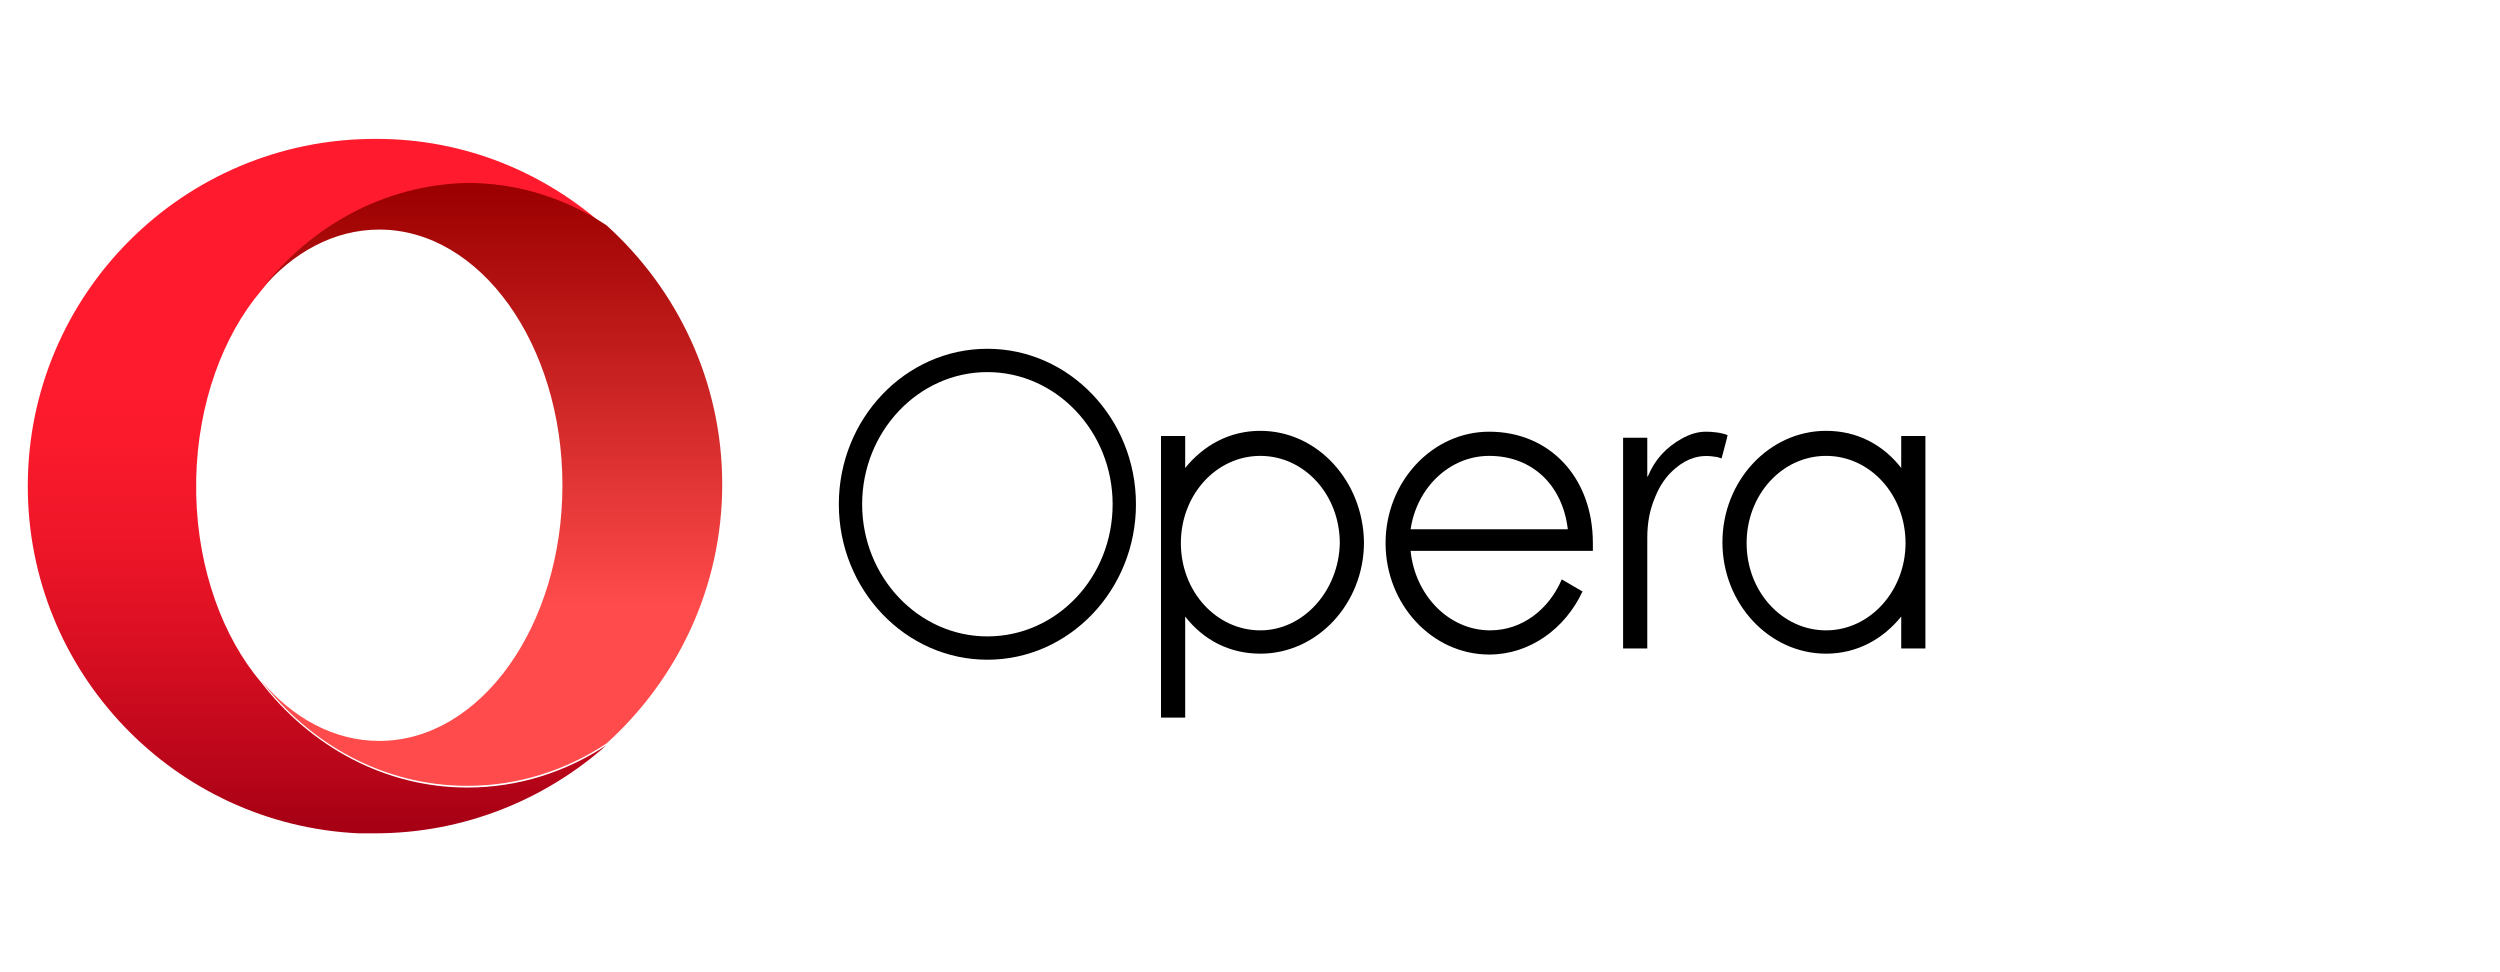
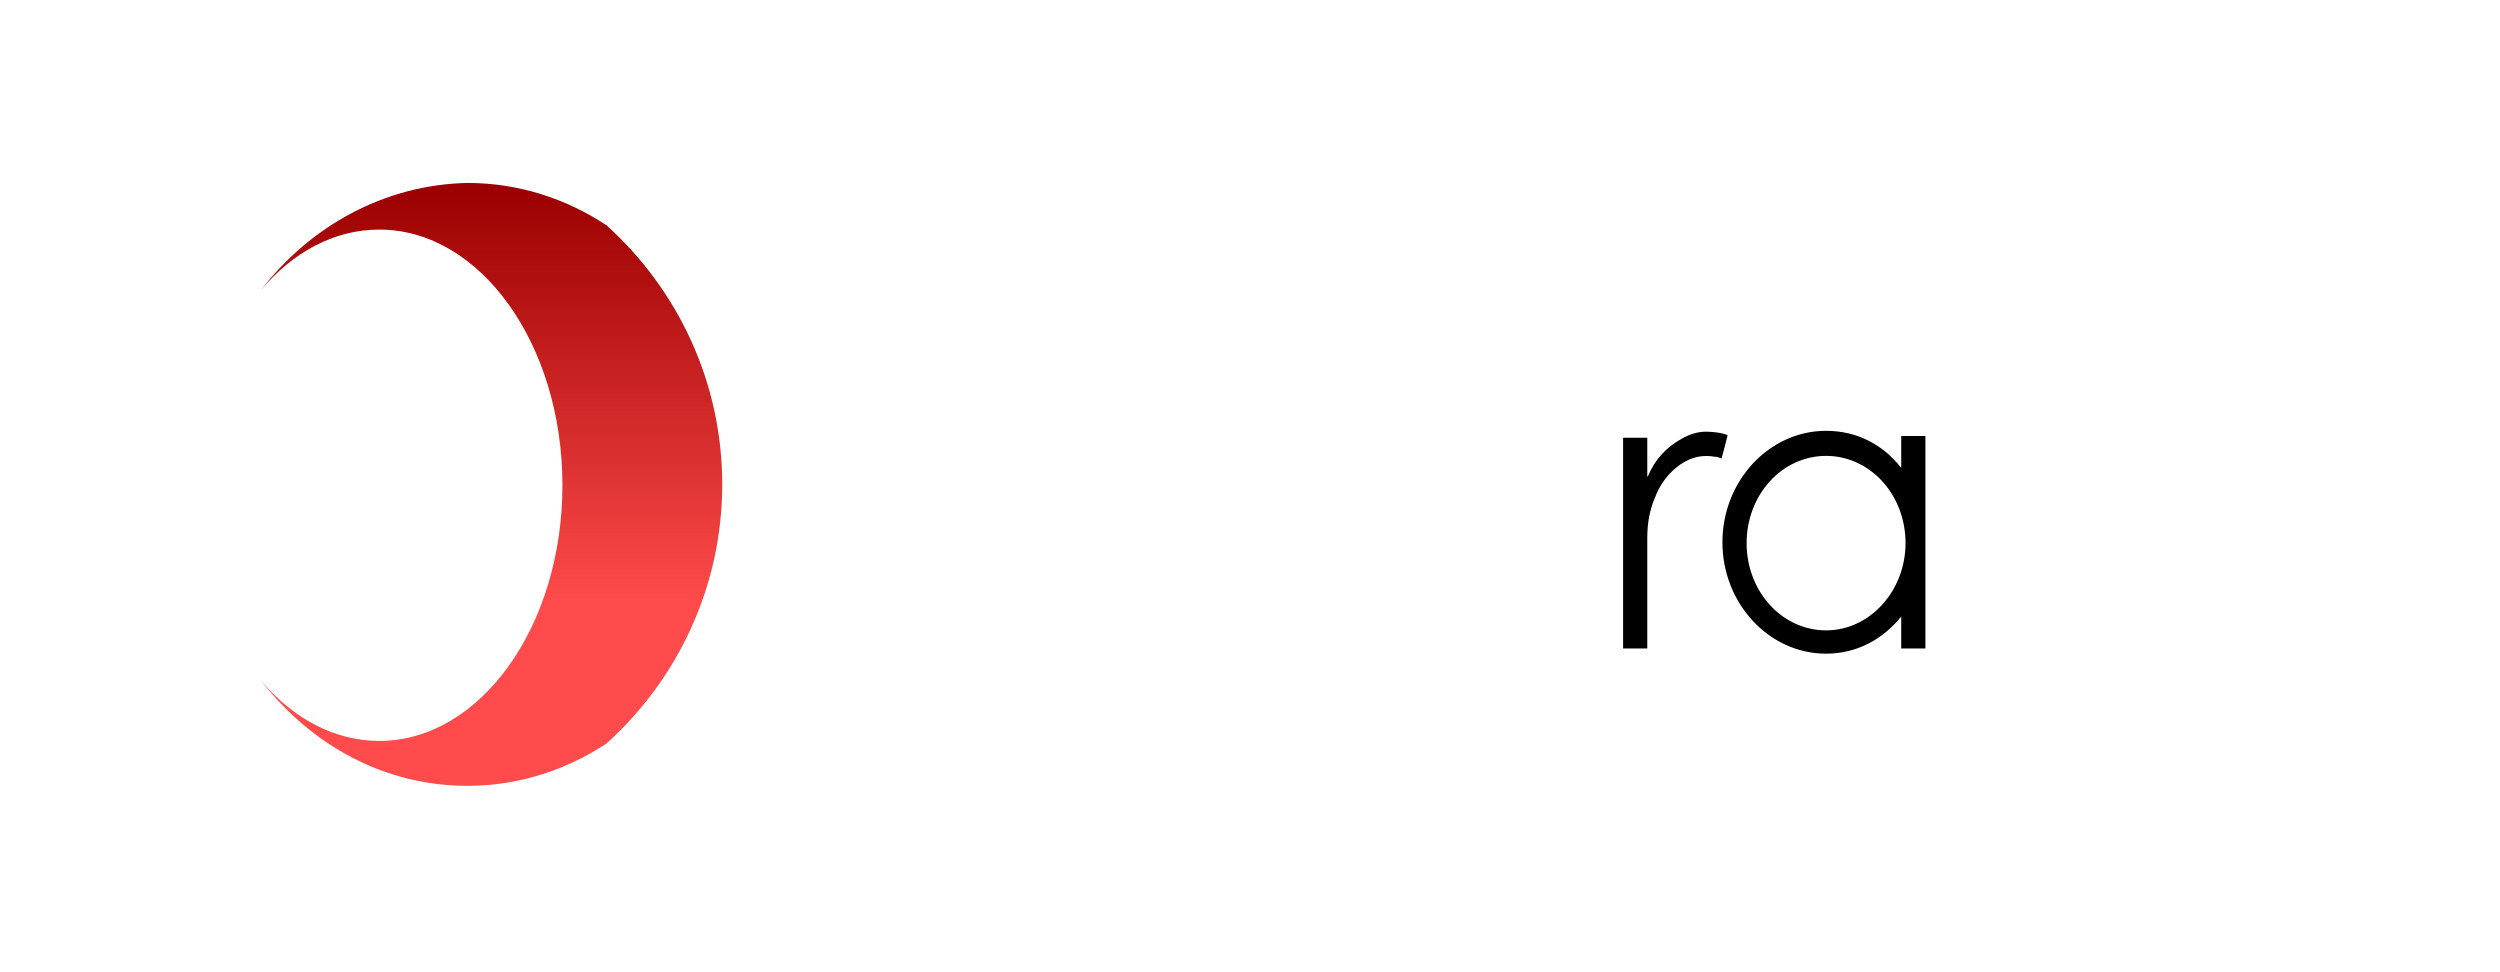
<svg xmlns="http://www.w3.org/2000/svg" width="360" height="140" viewBox="0 0 360 140" fill="none">
-   <path d="M37.582 98.234C32.109 91.766 28.503 82.065 28.254 71.244V68.881C28.503 58.06 32.109 48.358 37.582 41.891C44.796 32.562 55.368 26.716 67.308 26.716C74.647 26.716 81.488 28.955 87.333 32.811C78.502 24.851 66.935 20 54.249 20C54.124 20 54.124 20 54 20C26.388 20 4 42.388 4 70C4 96.866 25.144 118.756 51.637 120C52.383 120 53.254 120 54 120C66.811 120 78.502 115.149 87.333 107.313C81.488 111.169 74.647 113.408 67.308 113.408C55.368 113.408 44.672 107.438 37.582 98.234Z" fill="url(#paint0_linear_4444_2)" />
  <path d="M37.582 41.766C42.184 36.294 48.154 33.06 54.622 33.06C69.174 33.06 80.99 49.602 80.99 69.876C80.99 90.149 69.174 106.692 54.622 106.692C48.154 106.692 42.184 103.458 37.582 97.985C44.796 107.313 55.368 113.159 67.308 113.159C74.647 113.159 81.487 110.92 87.333 107.065C97.532 97.861 104 84.552 104 69.751C104 54.95 97.532 41.642 87.333 32.438C81.487 28.582 74.647 26.343 67.308 26.343C55.368 26.592 44.672 32.562 37.582 41.766Z" fill="url(#paint1_linear_4444_2)" />
-   <path d="M181.488 62.04C177.01 62.04 173.279 64.154 170.667 67.388V62.786H167.184V103.333H170.667V88.781C173.279 92.139 177.01 94.129 181.488 94.129C189.697 94.129 196.413 86.915 196.413 78.085C196.289 69.254 189.697 62.04 181.488 62.04ZM181.488 90.771C175.144 90.771 170.045 85.174 170.045 78.209C170.045 71.244 175.144 65.647 181.488 65.647C187.831 65.647 192.93 71.244 192.93 78.209C192.806 85.05 187.706 90.771 181.488 90.771Z" fill="black" />
-   <path d="M142.184 50.224C130.368 50.224 120.791 60.299 120.791 72.612C120.791 84.925 130.368 95 142.184 95C154 95 163.577 84.925 163.577 72.612C163.577 60.299 154 50.224 142.184 50.224ZM142.184 91.642C132.234 91.642 124.149 83.06 124.149 72.612C124.149 62.164 132.234 53.582 142.184 53.582C152.134 53.582 160.219 62.164 160.219 72.612C160.219 83.184 152.134 91.642 142.184 91.642Z" fill="black" />
  <path d="M245.667 62.164C244.423 62.164 243.303 62.537 242.184 63.159C239.945 64.403 238.328 66.144 237.333 68.507C237.333 68.507 237.333 68.632 237.209 68.632C237.209 66.766 237.209 64.9 237.209 63.035H233.726C233.726 73.109 233.726 83.184 233.726 93.383C234.846 93.383 236.09 93.383 237.209 93.383C237.209 93.259 237.209 93.259 237.209 93.134C237.209 87.662 237.209 82.811 237.209 77.463C237.209 75.224 237.582 73.358 238.328 71.617C238.95 70 239.945 68.507 241.313 67.388C242.93 66.02 244.796 65.398 246.91 65.771C247.284 65.771 247.532 65.896 247.905 66.02C248.154 65.025 248.527 63.781 248.776 62.662C247.905 62.289 246.537 62.164 245.667 62.164Z" fill="black" />
-   <path d="M214.448 62.164C206.239 62.164 199.522 69.378 199.522 78.209C199.522 87.04 206.239 94.254 214.448 94.254C220.293 94.254 225.393 90.522 227.88 85.174L224.895 83.433C223.03 87.786 219.174 90.771 214.572 90.771C208.602 90.771 203.751 85.672 203.129 79.328H227.259H229.373C229.373 78.955 229.373 78.582 229.373 78.209C229.373 68.756 223.154 62.164 214.448 62.164ZM214.448 65.647C220.666 65.647 225.02 69.876 225.766 76.219H203.129C204 70.249 208.726 65.647 214.448 65.647Z" fill="black" />
  <path d="M273.776 62.786V67.388C271.164 64.03 267.433 62.04 262.955 62.04C254.746 62.04 248.03 69.254 248.03 78.085C248.03 86.915 254.746 94.129 262.955 94.129C267.433 94.129 271.164 92.015 273.776 88.781V93.383H277.259V62.786H273.776ZM262.955 90.771C256.612 90.771 251.512 85.174 251.512 78.209C251.512 71.244 256.612 65.647 262.955 65.647C269.298 65.647 274.398 71.244 274.398 78.209C274.398 85.05 269.298 90.771 262.955 90.771Z" fill="black" />
  <defs>
    <linearGradient id="paint0_linear_4444_2" x1="45.661" y1="21.63" x2="45.661" y2="118.542" gradientUnits="userSpaceOnUse">
      <stop offset="0.3" stop-color="#FF1B2D" />
      <stop offset="0.438" stop-color="#FA1A2C" />
      <stop offset="0.594" stop-color="#ED1528" />
      <stop offset="0.758" stop-color="#D60E21" />
      <stop offset="0.927" stop-color="#B70519" />
      <stop offset="1" stop-color="#A70014" />
    </linearGradient>
    <linearGradient id="paint1_linear_4444_2" x1="70.769" y1="27.342" x2="70.769" y2="113.056" gradientUnits="userSpaceOnUse">
      <stop stop-color="#9C0000" />
      <stop offset="0.7" stop-color="#FF4B4B" />
    </linearGradient>
  </defs>
</svg>